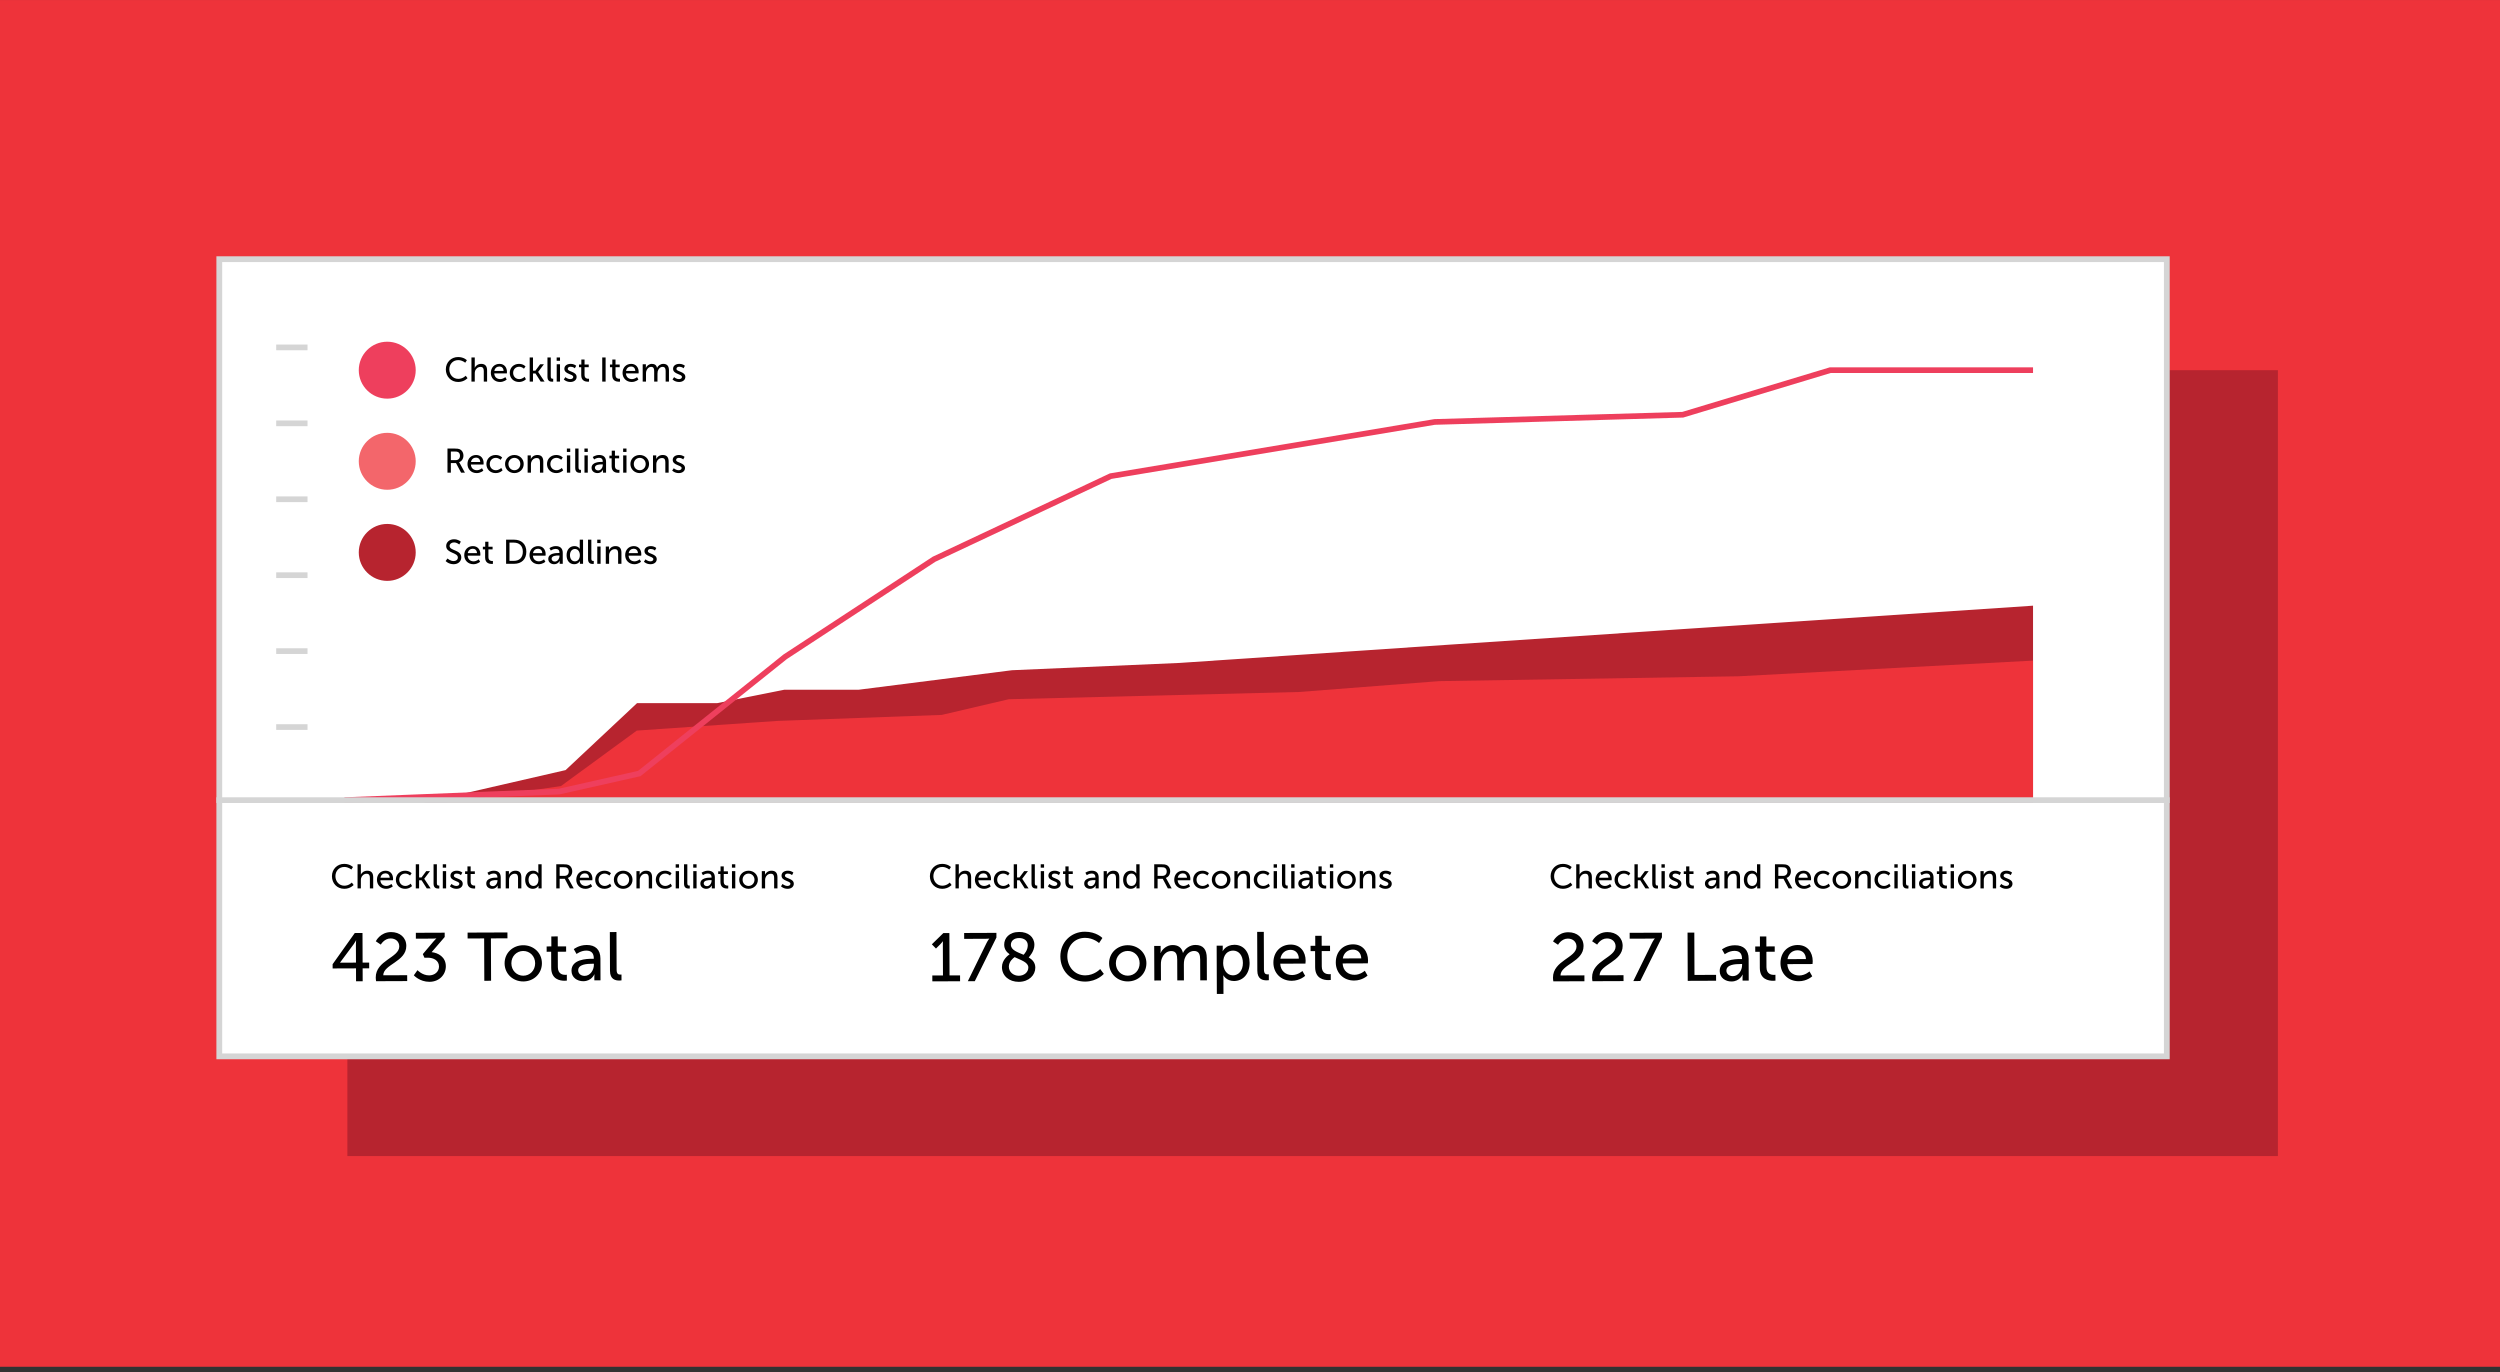
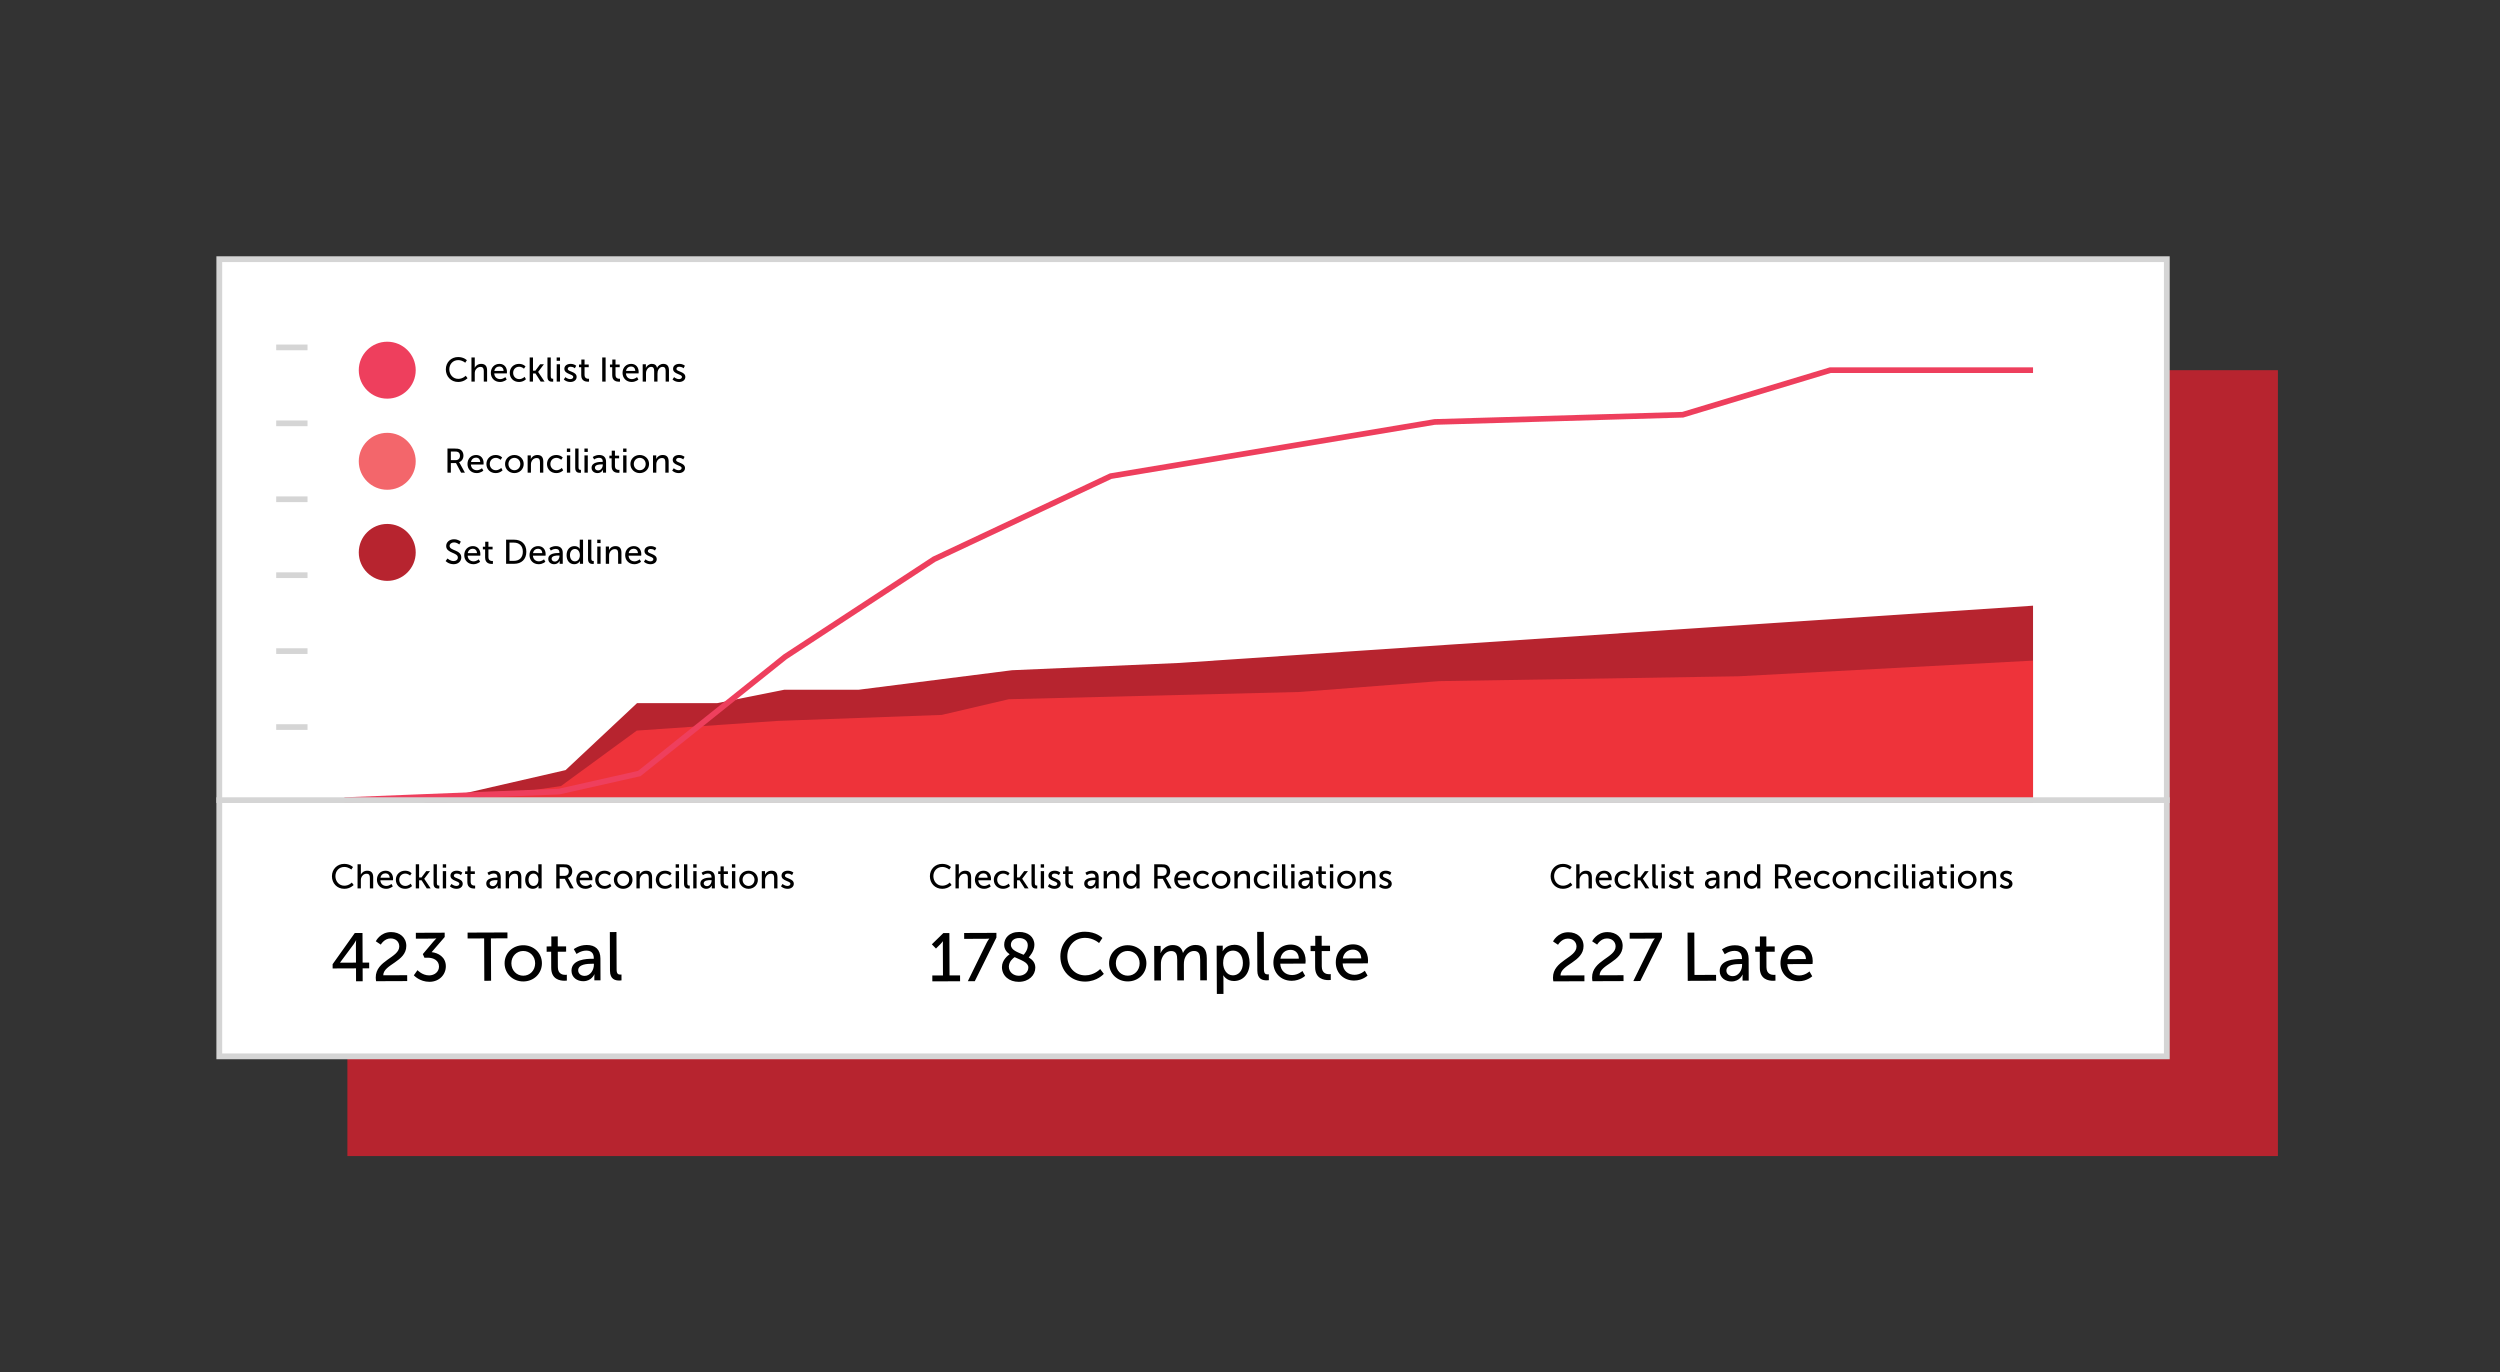
<svg xmlns="http://www.w3.org/2000/svg" width="439" height="241" viewBox="0 0 439 241" fill="none">
  <rect x="0" y="0" width="439" height="241" fill="#333333" stroke="none" />
-   <rect width="439" height="240" transform="translate(0 0.004)" fill="#EE333A" />
  <rect x="61" y="65.004" width="339" height="138" fill="#B7242F" />
  <rect x="38.507" y="45.511" width="341.985" height="139.985" fill="white" stroke="#D5D5D5" stroke-width="1.015" />
  <path d="M99.317 135.229L74.215 141.004H357.001V106.357L254.542 113.201L207.155 116.409L177.698 117.692L150.803 121.114H137.739L125.956 123.466H111.868L99.317 135.229Z" fill="#B7242F" />
  <path d="M98.496 138.038L78 141.004L357 140.792V116.004L305.248 118.758L252.727 119.606L228.132 121.512L177.149 122.784L165.364 125.538L136.413 126.597L111.818 128.292L98.496 138.038Z" fill="#EE333A" />
  <path d="M60.5 140.504L98.16 139.004L112.255 135.832L137.883 115.324L164.023 98.198L195.033 83.61L251.926 74.095L295.493 72.827L321.378 65.004H357" stroke="#EE3F5D" />
  <path d="M48.5 61.004H54" stroke="#D5D5D5" />
  <path d="M48.5 74.337H54" stroke="#D5D5D5" />
  <path d="M48.5 87.671H54" stroke="#D5D5D5" />
  <path d="M48.5 101.004H54" stroke="#D5D5D5" />
  <path d="M48.5 114.337H54" stroke="#D5D5D5" />
  <path d="M48.5 127.671H54" stroke="#D5D5D5" />
  <circle cx="68" cy="65.004" r="5" fill="#EE3F5D" />
  <path d="M78.288 64.862C78.288 66.104 79.182 67.076 80.454 67.076C81.516 67.076 82.098 66.404 82.098 66.404L81.78 65.978C81.78 65.978 81.27 66.53 80.472 66.53C79.53 66.53 78.9 65.762 78.9 64.856C78.9 63.956 79.518 63.236 80.466 63.236C81.198 63.236 81.69 63.698 81.69 63.698L81.984 63.254C81.984 63.254 81.462 62.696 80.442 62.696C79.212 62.696 78.288 63.632 78.288 64.862ZM82.786 67.004H83.368V65.582C83.368 65.438 83.38 65.3 83.416 65.18C83.542 64.742 83.92 64.43 84.376 64.43C84.862 64.43 84.952 64.766 84.952 65.192V67.004H85.534V65.06C85.534 64.286 85.204 63.896 84.49 63.896C83.884 63.896 83.5 64.28 83.368 64.574H83.356C83.356 64.574 83.368 64.466 83.368 64.322V62.768H82.786V67.004ZM86.191 65.486C86.191 66.386 86.845 67.076 87.799 67.076C88.525 67.076 88.975 66.644 88.975 66.644L88.735 66.218C88.735 66.218 88.357 66.572 87.835 66.572C87.295 66.572 86.821 66.236 86.791 65.57H89.005C89.005 65.57 89.023 65.396 89.023 65.318C89.023 64.532 88.567 63.896 87.709 63.896C86.845 63.896 86.191 64.52 86.191 65.486ZM86.809 65.132C86.893 64.634 87.253 64.358 87.697 64.358C88.087 64.358 88.411 64.61 88.429 65.132H86.809ZM89.513 65.486C89.513 66.398 90.185 67.076 91.139 67.076C91.931 67.076 92.351 66.59 92.351 66.59L92.117 66.164C92.117 66.164 91.745 66.572 91.181 66.572C90.551 66.572 90.107 66.098 90.107 65.48C90.107 64.856 90.551 64.4 91.163 64.4C91.679 64.4 92.003 64.748 92.003 64.748L92.279 64.34C92.279 64.34 91.901 63.896 91.139 63.896C90.185 63.896 89.513 64.586 89.513 65.486ZM93.011 67.004H93.593V65.576H94.031L94.943 67.004H95.621L94.499 65.318V65.306L95.507 63.968H94.847L94.019 65.084H93.593V62.768H93.011V67.004ZM96.133 66.176C96.133 66.938 96.619 67.028 96.949 67.028C97.051 67.028 97.141 67.016 97.141 67.016V66.5C97.141 66.5 97.093 66.506 97.039 66.506C96.859 66.506 96.715 66.44 96.715 66.074V62.768H96.133V66.176ZM97.751 63.362H98.339V62.768H97.751V63.362ZM97.757 67.004H98.339V63.968H97.757V67.004ZM99.005 66.632C99.005 66.632 99.413 67.076 100.157 67.076C100.823 67.076 101.255 66.698 101.255 66.194C101.255 65.198 99.695 65.318 99.695 64.772C99.695 64.508 99.941 64.4 100.193 64.4C100.673 64.4 100.943 64.67 100.943 64.67L101.177 64.232C101.177 64.232 100.865 63.896 100.199 63.896C99.593 63.896 99.101 64.208 99.101 64.76C99.101 65.75 100.661 65.636 100.661 66.194C100.661 66.44 100.409 66.572 100.157 66.572C99.629 66.572 99.287 66.218 99.287 66.218L99.005 66.632ZM102.066 65.894C102.066 66.908 102.84 67.028 103.23 67.028C103.35 67.028 103.434 67.016 103.434 67.016V66.5C103.434 66.5 103.38 66.512 103.296 66.512C103.074 66.512 102.648 66.434 102.648 65.828V64.478H103.38V64.01H102.648V63.134H102.084V64.01H101.67V64.478H102.066V65.894ZM105.752 67.004H106.346V62.768H105.752V67.004ZM107.504 65.894C107.504 66.908 108.278 67.028 108.668 67.028C108.788 67.028 108.872 67.016 108.872 67.016V66.5C108.872 66.5 108.818 66.512 108.734 66.512C108.512 66.512 108.086 66.434 108.086 65.828V64.478H108.818V64.01H108.086V63.134H107.522V64.01H107.108V64.478H107.504V65.894ZM109.318 65.486C109.318 66.386 109.972 67.076 110.926 67.076C111.652 67.076 112.102 66.644 112.102 66.644L111.862 66.218C111.862 66.218 111.484 66.572 110.962 66.572C110.422 66.572 109.948 66.236 109.918 65.57H112.132C112.132 65.57 112.15 65.396 112.15 65.318C112.15 64.532 111.694 63.896 110.836 63.896C109.972 63.896 109.318 64.52 109.318 65.486ZM109.936 65.132C110.02 64.634 110.38 64.358 110.824 64.358C111.214 64.358 111.538 64.61 111.556 65.132H109.936ZM112.856 67.004H113.438V65.618C113.438 65.48 113.444 65.342 113.474 65.222C113.588 64.79 113.9 64.424 114.344 64.424C114.812 64.424 114.872 64.79 114.872 65.186V67.004H115.454V65.618C115.454 65.462 115.466 65.324 115.496 65.198C115.604 64.784 115.922 64.424 116.348 64.424C116.804 64.424 116.888 64.76 116.888 65.186V67.004H117.47V65.06C117.47 64.286 117.152 63.896 116.468 63.896C115.976 63.896 115.556 64.22 115.388 64.586H115.376C115.274 64.13 114.974 63.896 114.464 63.896C113.99 63.896 113.564 64.238 113.42 64.592H113.408C113.408 64.592 113.42 64.49 113.42 64.37V63.968H112.856V67.004ZM118.095 66.632C118.095 66.632 118.503 67.076 119.247 67.076C119.913 67.076 120.345 66.698 120.345 66.194C120.345 65.198 118.785 65.318 118.785 64.772C118.785 64.508 119.031 64.4 119.283 64.4C119.763 64.4 120.033 64.67 120.033 64.67L120.267 64.232C120.267 64.232 119.955 63.896 119.289 63.896C118.683 63.896 118.191 64.208 118.191 64.76C118.191 65.75 119.751 65.636 119.751 66.194C119.751 66.44 119.499 66.572 119.247 66.572C118.719 66.572 118.377 66.218 118.377 66.218L118.095 66.632Z" fill="black" />
  <circle opacity="0.75" cx="68" cy="81.004" r="5" fill="#EE333A" />
  <circle cx="68" cy="97.004" r="5" fill="#B7242F" />
  <path d="M78.576 83.004H79.17V81.318H80.076L80.97 83.004H81.642L80.742 81.36C80.664 81.222 80.616 81.168 80.616 81.168V81.156C81.078 81.006 81.378 80.55 81.378 80.01C81.378 79.452 81.096 79.026 80.664 78.864C80.502 78.804 80.316 78.768 79.872 78.768H78.576V83.004ZM79.17 80.802V79.284H79.854C80.184 79.284 80.322 79.32 80.436 79.38C80.652 79.5 80.772 79.722 80.772 80.034C80.772 80.508 80.484 80.802 80.022 80.802H79.17ZM82.09 81.486C82.09 82.386 82.744 83.076 83.698 83.076C84.424 83.076 84.874 82.644 84.874 82.644L84.634 82.218C84.634 82.218 84.256 82.572 83.734 82.572C83.194 82.572 82.72 82.236 82.69 81.57H84.904C84.904 81.57 84.922 81.396 84.922 81.318C84.922 80.532 84.466 79.896 83.608 79.896C82.744 79.896 82.09 80.52 82.09 81.486ZM82.708 81.132C82.792 80.634 83.152 80.358 83.596 80.358C83.986 80.358 84.31 80.61 84.328 81.132H82.708ZM85.412 81.486C85.412 82.398 86.084 83.076 87.038 83.076C87.83 83.076 88.25 82.59 88.25 82.59L88.016 82.164C88.016 82.164 87.644 82.572 87.08 82.572C86.45 82.572 86.006 82.098 86.006 81.48C86.006 80.856 86.45 80.4 87.062 80.4C87.578 80.4 87.902 80.748 87.902 80.748L88.178 80.34C88.178 80.34 87.8 79.896 87.038 79.896C86.084 79.896 85.412 80.586 85.412 81.486ZM88.687 81.48C88.687 82.404 89.419 83.076 90.325 83.076C91.231 83.076 91.963 82.404 91.963 81.48C91.963 80.562 91.231 79.896 90.325 79.896C89.419 79.896 88.687 80.562 88.687 81.48ZM89.281 81.48C89.281 80.85 89.755 80.4 90.325 80.4C90.901 80.4 91.369 80.85 91.369 81.48C91.369 82.116 90.901 82.572 90.325 82.572C89.755 82.572 89.281 82.116 89.281 81.48ZM92.653 83.004H93.235V81.582C93.235 81.432 93.247 81.294 93.283 81.174C93.409 80.736 93.781 80.43 94.243 80.43C94.729 80.43 94.819 80.766 94.819 81.192V83.004H95.401V81.06C95.401 80.286 95.071 79.896 94.357 79.896C93.697 79.896 93.337 80.328 93.217 80.592H93.205C93.205 80.592 93.217 80.49 93.217 80.37V79.968H92.653V83.004ZM96.052 81.486C96.052 82.398 96.725 83.076 97.678 83.076C98.471 83.076 98.891 82.59 98.891 82.59L98.656 82.164C98.656 82.164 98.284 82.572 97.721 82.572C97.091 82.572 96.647 82.098 96.647 81.48C96.647 80.856 97.091 80.4 97.703 80.4C98.219 80.4 98.543 80.748 98.543 80.748L98.819 80.34C98.819 80.34 98.441 79.896 97.678 79.896C96.725 79.896 96.052 80.586 96.052 81.486ZM99.544 79.362H100.132V78.768H99.544V79.362ZM99.55 83.004H100.132V79.968H99.55V83.004ZM101.008 82.176C101.008 82.938 101.494 83.028 101.824 83.028C101.926 83.028 102.016 83.016 102.016 83.016V82.5C102.016 82.5 101.968 82.506 101.914 82.506C101.734 82.506 101.59 82.44 101.59 82.074V78.768H101.008V82.176ZM102.626 79.362H103.214V78.768H102.626V79.362ZM102.632 83.004H103.214V79.968H102.632V83.004ZM103.88 82.152C103.88 82.758 104.39 83.076 104.912 83.076C105.638 83.076 105.884 82.476 105.884 82.476H105.896C105.896 82.476 105.884 82.578 105.884 82.716V83.004H106.424V81.084C106.424 80.316 105.992 79.896 105.224 79.896C104.528 79.896 104.09 80.256 104.09 80.256L104.33 80.682C104.33 80.682 104.708 80.388 105.176 80.388C105.56 80.388 105.842 80.556 105.842 81.054V81.108H105.71C105.2 81.108 103.88 81.15 103.88 82.152ZM104.468 82.122C104.468 81.576 105.26 81.546 105.698 81.546H105.848V81.642C105.848 82.092 105.53 82.608 105.038 82.608C104.66 82.608 104.468 82.368 104.468 82.122ZM107.404 81.894C107.404 82.908 108.178 83.028 108.568 83.028C108.688 83.028 108.772 83.016 108.772 83.016V82.5C108.772 82.5 108.718 82.512 108.634 82.512C108.412 82.512 107.986 82.434 107.986 81.828V80.478H108.718V80.01H107.986V79.134H107.422V80.01H107.008V80.478H107.404V81.894ZM109.423 79.362H110.011V78.768H109.423V79.362ZM109.429 83.004H110.011V79.968H109.429V83.004ZM110.701 81.48C110.701 82.404 111.433 83.076 112.339 83.076C113.245 83.076 113.977 82.404 113.977 81.48C113.977 80.562 113.245 79.896 112.339 79.896C111.433 79.896 110.701 80.562 110.701 81.48ZM111.295 81.48C111.295 80.85 111.769 80.4 112.339 80.4C112.915 80.4 113.383 80.85 113.383 81.48C113.383 82.116 112.915 82.572 112.339 82.572C111.769 82.572 111.295 82.116 111.295 81.48ZM114.667 83.004H115.249V81.582C115.249 81.432 115.261 81.294 115.297 81.174C115.423 80.736 115.795 80.43 116.257 80.43C116.743 80.43 116.833 80.766 116.833 81.192V83.004H117.415V81.06C117.415 80.286 117.085 79.896 116.371 79.896C115.711 79.896 115.351 80.328 115.231 80.592H115.219C115.219 80.592 115.231 80.49 115.231 80.37V79.968H114.667V83.004ZM118.036 82.632C118.036 82.632 118.444 83.076 119.188 83.076C119.854 83.076 120.286 82.698 120.286 82.194C120.286 81.198 118.726 81.318 118.726 80.772C118.726 80.508 118.972 80.4 119.224 80.4C119.704 80.4 119.974 80.67 119.974 80.67L120.208 80.232C120.208 80.232 119.896 79.896 119.23 79.896C118.624 79.896 118.132 80.208 118.132 80.76C118.132 81.75 119.692 81.636 119.692 82.194C119.692 82.44 119.44 82.572 119.188 82.572C118.66 82.572 118.318 82.218 118.318 82.218L118.036 82.632Z" fill="black" />
  <path d="M78.252 98.518C78.252 98.518 78.756 99.076 79.656 99.076C80.496 99.076 81 98.536 81 97.882C81 96.508 78.948 96.742 78.948 95.866C78.948 95.53 79.266 95.248 79.716 95.248C80.256 95.248 80.646 95.614 80.646 95.614L80.916 95.122C80.916 95.122 80.502 94.696 79.716 94.696C78.918 94.696 78.348 95.218 78.348 95.878C78.348 97.18 80.4 96.982 80.4 97.9C80.4 98.302 80.064 98.524 79.668 98.524C79.038 98.524 78.588 98.068 78.588 98.068L78.252 98.518ZM81.521 97.486C81.521 98.386 82.175 99.076 83.129 99.076C83.855 99.076 84.305 98.644 84.305 98.644L84.065 98.218C84.065 98.218 83.687 98.572 83.165 98.572C82.625 98.572 82.151 98.236 82.121 97.57H84.335C84.335 97.57 84.353 97.396 84.353 97.318C84.353 96.532 83.897 95.896 83.039 95.896C82.175 95.896 81.521 96.52 81.521 97.486ZM82.139 97.132C82.223 96.634 82.583 96.358 83.027 96.358C83.417 96.358 83.741 96.61 83.759 97.132H82.139ZM85.186 97.894C85.186 98.908 85.96 99.028 86.35 99.028C86.469 99.028 86.553 99.016 86.553 99.016V98.5C86.553 98.5 86.499 98.512 86.415 98.512C86.194 98.512 85.767 98.434 85.767 97.828V96.478H86.499V96.01H85.767V95.134H85.204V96.01H84.79V96.478H85.186V97.894ZM88.871 99.004H90.275C91.571 99.004 92.423 98.224 92.423 96.88C92.423 95.542 91.571 94.768 90.275 94.768H88.871V99.004ZM89.465 98.488V95.284H90.233C91.181 95.284 91.811 95.842 91.811 96.88C91.811 97.924 91.187 98.488 90.233 98.488H89.465ZM92.982 97.486C92.982 98.386 93.636 99.076 94.59 99.076C95.316 99.076 95.766 98.644 95.766 98.644L95.526 98.218C95.526 98.218 95.148 98.572 94.626 98.572C94.086 98.572 93.612 98.236 93.582 97.57H95.796C95.796 97.57 95.814 97.396 95.814 97.318C95.814 96.532 95.358 95.896 94.5 95.896C93.636 95.896 92.982 96.52 92.982 97.486ZM93.6 97.132C93.684 96.634 94.044 96.358 94.488 96.358C94.878 96.358 95.202 96.61 95.22 97.132H93.6ZM96.275 98.152C96.275 98.758 96.784 99.076 97.306 99.076C98.032 99.076 98.278 98.476 98.278 98.476H98.29C98.29 98.476 98.278 98.578 98.278 98.716V99.004H98.819V97.084C98.819 96.316 98.386 95.896 97.618 95.896C96.922 95.896 96.484 96.256 96.484 96.256L96.725 96.682C96.725 96.682 97.103 96.388 97.57 96.388C97.954 96.388 98.237 96.556 98.237 97.054V97.108H98.105C97.594 97.108 96.275 97.15 96.275 98.152ZM96.862 98.122C96.862 97.576 97.654 97.546 98.093 97.546H98.243V97.642C98.243 98.092 97.924 98.608 97.433 98.608C97.055 98.608 96.862 98.368 96.862 98.122ZM99.492 97.486C99.492 98.428 100.008 99.076 100.83 99.076C101.58 99.076 101.826 98.512 101.826 98.512H101.838C101.838 98.512 101.832 98.596 101.832 98.716V99.004H102.384V94.768H101.802V96.172C101.802 96.286 101.814 96.376 101.814 96.376H101.802C101.802 96.376 101.568 95.896 100.866 95.896C100.062 95.896 99.492 96.52 99.492 97.486ZM100.086 97.486C100.086 96.796 100.482 96.4 100.962 96.4C101.538 96.4 101.82 96.94 101.82 97.48C101.82 98.254 101.394 98.572 100.944 98.572C100.44 98.572 100.086 98.146 100.086 97.486ZM103.258 98.176C103.258 98.938 103.744 99.028 104.074 99.028C104.176 99.028 104.266 99.016 104.266 99.016V98.5C104.266 98.5 104.218 98.506 104.164 98.506C103.984 98.506 103.84 98.44 103.84 98.074V94.768H103.258V98.176ZM104.876 95.362H105.464V94.768H104.876V95.362ZM104.882 99.004H105.464V95.968H104.882V99.004ZM106.376 99.004H106.958V97.582C106.958 97.432 106.97 97.294 107.006 97.174C107.132 96.736 107.504 96.43 107.966 96.43C108.452 96.43 108.542 96.766 108.542 97.192V99.004H109.124V97.06C109.124 96.286 108.794 95.896 108.08 95.896C107.42 95.896 107.06 96.328 106.94 96.592H106.928C106.928 96.592 106.94 96.49 106.94 96.37V95.968H106.376V99.004ZM109.781 97.486C109.781 98.386 110.435 99.076 111.389 99.076C112.115 99.076 112.565 98.644 112.565 98.644L112.325 98.218C112.325 98.218 111.947 98.572 111.425 98.572C110.885 98.572 110.411 98.236 110.381 97.57H112.595C112.595 97.57 112.613 97.396 112.613 97.318C112.613 96.532 112.157 95.896 111.299 95.896C110.435 95.896 109.781 96.52 109.781 97.486ZM110.399 97.132C110.483 96.634 110.843 96.358 111.287 96.358C111.677 96.358 112.001 96.61 112.019 97.132H110.399ZM113.073 98.632C113.073 98.632 113.481 99.076 114.225 99.076C114.891 99.076 115.323 98.698 115.323 98.194C115.323 97.198 113.763 97.318 113.763 96.772C113.763 96.508 114.009 96.4 114.261 96.4C114.741 96.4 115.011 96.67 115.011 96.67L115.245 96.232C115.245 96.232 114.933 95.896 114.267 95.896C113.661 95.896 113.169 96.208 113.169 96.76C113.169 97.75 114.729 97.636 114.729 98.194C114.729 98.44 114.477 98.572 114.225 98.572C113.697 98.572 113.355 98.218 113.355 98.218L113.073 98.632Z" fill="black" />
  <path d="M58.288 153.862C58.288 155.104 59.182 156.076 60.454 156.076C61.516 156.076 62.098 155.404 62.098 155.404L61.78 154.978C61.78 154.978 61.27 155.53 60.472 155.53C59.53 155.53 58.9 154.762 58.9 153.856C58.9 152.956 59.518 152.236 60.466 152.236C61.198 152.236 61.69 152.698 61.69 152.698L61.984 152.254C61.984 152.254 61.462 151.696 60.442 151.696C59.212 151.696 58.288 152.632 58.288 153.862ZM62.786 156.004H63.368V154.582C63.368 154.438 63.38 154.3 63.416 154.18C63.542 153.742 63.92 153.43 64.376 153.43C64.862 153.43 64.952 153.766 64.952 154.192V156.004H65.534V154.06C65.534 153.286 65.204 152.896 64.49 152.896C63.884 152.896 63.5 153.28 63.368 153.574H63.356C63.356 153.574 63.368 153.466 63.368 153.322V151.768H62.786V156.004ZM66.191 154.486C66.191 155.386 66.845 156.076 67.799 156.076C68.525 156.076 68.975 155.644 68.975 155.644L68.735 155.218C68.735 155.218 68.357 155.572 67.835 155.572C67.295 155.572 66.821 155.236 66.791 154.57H69.005C69.005 154.57 69.023 154.396 69.023 154.318C69.023 153.532 68.567 152.896 67.709 152.896C66.845 152.896 66.191 153.52 66.191 154.486ZM66.809 154.132C66.893 153.634 67.253 153.358 67.697 153.358C68.087 153.358 68.411 153.61 68.429 154.132H66.809ZM69.513 154.486C69.513 155.398 70.185 156.076 71.139 156.076C71.931 156.076 72.351 155.59 72.351 155.59L72.117 155.164C72.117 155.164 71.745 155.572 71.181 155.572C70.551 155.572 70.107 155.098 70.107 154.48C70.107 153.856 70.551 153.4 71.163 153.4C71.679 153.4 72.003 153.748 72.003 153.748L72.279 153.34C72.279 153.34 71.901 152.896 71.139 152.896C70.185 152.896 69.513 153.586 69.513 154.486ZM73.011 156.004H73.593V154.576H74.031L74.943 156.004H75.621L74.499 154.318V154.306L75.507 152.968H74.847L74.019 154.084H73.593V151.768H73.011V156.004ZM76.133 155.176C76.133 155.938 76.619 156.028 76.949 156.028C77.051 156.028 77.141 156.016 77.141 156.016V155.5C77.141 155.5 77.093 155.506 77.039 155.506C76.859 155.506 76.715 155.44 76.715 155.074V151.768H76.133V155.176ZM77.751 152.362H78.339V151.768H77.751V152.362ZM77.757 156.004H78.339V152.968H77.757V156.004ZM79.005 155.632C79.005 155.632 79.413 156.076 80.157 156.076C80.823 156.076 81.255 155.698 81.255 155.194C81.255 154.198 79.695 154.318 79.695 153.772C79.695 153.508 79.941 153.4 80.193 153.4C80.673 153.4 80.943 153.67 80.943 153.67L81.177 153.232C81.177 153.232 80.865 152.896 80.199 152.896C79.593 152.896 79.101 153.208 79.101 153.76C79.101 154.75 80.661 154.636 80.661 155.194C80.661 155.44 80.409 155.572 80.157 155.572C79.629 155.572 79.287 155.218 79.287 155.218L79.005 155.632ZM82.066 154.894C82.066 155.908 82.84 156.028 83.23 156.028C83.35 156.028 83.434 156.016 83.434 156.016V155.5C83.434 155.5 83.38 155.512 83.296 155.512C83.074 155.512 82.648 155.434 82.648 154.828V153.478H83.38V153.01H82.648V152.134H82.084V153.01H81.67V153.478H82.066V154.894ZM85.386 155.152C85.386 155.758 85.896 156.076 86.418 156.076C87.144 156.076 87.39 155.476 87.39 155.476H87.402C87.402 155.476 87.39 155.578 87.39 155.716V156.004H87.93V154.084C87.93 153.316 87.498 152.896 86.73 152.896C86.034 152.896 85.596 153.256 85.596 153.256L85.836 153.682C85.836 153.682 86.214 153.388 86.682 153.388C87.066 153.388 87.348 153.556 87.348 154.054V154.108H87.216C86.706 154.108 85.386 154.15 85.386 155.152ZM85.974 155.122C85.974 154.576 86.766 154.546 87.204 154.546H87.354V154.642C87.354 155.092 87.036 155.608 86.544 155.608C86.166 155.608 85.974 155.368 85.974 155.122ZM88.802 156.004H89.384V154.582C89.384 154.432 89.396 154.294 89.432 154.174C89.558 153.736 89.93 153.43 90.392 153.43C90.878 153.43 90.968 153.766 90.968 154.192V156.004H91.55V154.06C91.55 153.286 91.22 152.896 90.506 152.896C89.846 152.896 89.486 153.328 89.366 153.592H89.354C89.354 153.592 89.366 153.49 89.366 153.37V152.968H88.802V156.004ZM92.219 154.486C92.219 155.428 92.735 156.076 93.557 156.076C94.307 156.076 94.553 155.512 94.553 155.512H94.565C94.565 155.512 94.559 155.596 94.559 155.716V156.004H95.111V151.768H94.529V153.172C94.529 153.286 94.541 153.376 94.541 153.376H94.529C94.529 153.376 94.295 152.896 93.593 152.896C92.789 152.896 92.219 153.52 92.219 154.486ZM92.813 154.486C92.813 153.796 93.209 153.4 93.689 153.4C94.265 153.4 94.547 153.94 94.547 154.48C94.547 155.254 94.121 155.572 93.671 155.572C93.167 155.572 92.813 155.146 92.813 154.486ZM97.681 156.004H98.275V154.318H99.181L100.075 156.004H100.747L99.847 154.36C99.769 154.222 99.722 154.168 99.722 154.168V154.156C100.183 154.006 100.483 153.55 100.483 153.01C100.483 152.452 100.201 152.026 99.769 151.864C99.608 151.804 99.421 151.768 98.978 151.768H97.681V156.004ZM98.275 153.802V152.284H98.96C99.29 152.284 99.427 152.32 99.541 152.38C99.757 152.5 99.877 152.722 99.877 153.034C99.877 153.508 99.59 153.802 99.127 153.802H98.275ZM101.195 154.486C101.195 155.386 101.849 156.076 102.803 156.076C103.529 156.076 103.979 155.644 103.979 155.644L103.739 155.218C103.739 155.218 103.361 155.572 102.839 155.572C102.299 155.572 101.825 155.236 101.795 154.57H104.009C104.009 154.57 104.027 154.396 104.027 154.318C104.027 153.532 103.571 152.896 102.713 152.896C101.849 152.896 101.195 153.52 101.195 154.486ZM101.813 154.132C101.897 153.634 102.257 153.358 102.701 153.358C103.091 153.358 103.415 153.61 103.433 154.132H101.813ZM104.517 154.486C104.517 155.398 105.189 156.076 106.143 156.076C106.935 156.076 107.355 155.59 107.355 155.59L107.121 155.164C107.121 155.164 106.749 155.572 106.185 155.572C105.555 155.572 105.111 155.098 105.111 154.48C105.111 153.856 105.555 153.4 106.167 153.4C106.683 153.4 107.007 153.748 107.007 153.748L107.283 153.34C107.283 153.34 106.905 152.896 106.143 152.896C105.189 152.896 104.517 153.586 104.517 154.486ZM107.793 154.48C107.793 155.404 108.525 156.076 109.431 156.076C110.337 156.076 111.069 155.404 111.069 154.48C111.069 153.562 110.337 152.896 109.431 152.896C108.525 152.896 107.793 153.562 107.793 154.48ZM108.387 154.48C108.387 153.85 108.861 153.4 109.431 153.4C110.007 153.4 110.475 153.85 110.475 154.48C110.475 155.116 110.007 155.572 109.431 155.572C108.861 155.572 108.387 155.116 108.387 154.48ZM111.759 156.004H112.341V154.582C112.341 154.432 112.353 154.294 112.389 154.174C112.515 153.736 112.887 153.43 113.349 153.43C113.835 153.43 113.925 153.766 113.925 154.192V156.004H114.507V154.06C114.507 153.286 114.177 152.896 113.463 152.896C112.803 152.896 112.443 153.328 112.323 153.592H112.311C112.311 153.592 112.323 153.49 112.323 153.37V152.968H111.759V156.004ZM115.158 154.486C115.158 155.398 115.83 156.076 116.784 156.076C117.576 156.076 117.996 155.59 117.996 155.59L117.762 155.164C117.762 155.164 117.39 155.572 116.826 155.572C116.196 155.572 115.752 155.098 115.752 154.48C115.752 153.856 116.196 153.4 116.808 153.4C117.324 153.4 117.648 153.748 117.648 153.748L117.924 153.34C117.924 153.34 117.546 152.896 116.784 152.896C115.83 152.896 115.158 153.586 115.158 154.486ZM118.649 152.362H119.237V151.768H118.649V152.362ZM118.655 156.004H119.237V152.968H118.655V156.004ZM120.113 155.176C120.113 155.938 120.599 156.028 120.929 156.028C121.031 156.028 121.121 156.016 121.121 156.016V155.5C121.121 155.5 121.073 155.506 121.019 155.506C120.839 155.506 120.695 155.44 120.695 155.074V151.768H120.113V155.176ZM121.731 152.362H122.319V151.768H121.731V152.362ZM121.737 156.004H122.319V152.968H121.737V156.004ZM122.985 155.152C122.985 155.758 123.495 156.076 124.017 156.076C124.743 156.076 124.989 155.476 124.989 155.476H125.001C125.001 155.476 124.989 155.578 124.989 155.716V156.004H125.529V154.084C125.529 153.316 125.097 152.896 124.329 152.896C123.633 152.896 123.195 153.256 123.195 153.256L123.435 153.682C123.435 153.682 123.813 153.388 124.281 153.388C124.665 153.388 124.947 153.556 124.947 154.054V154.108H124.815C124.305 154.108 122.985 154.15 122.985 155.152ZM123.573 155.122C123.573 154.576 124.365 154.546 124.803 154.546H124.953V154.642C124.953 155.092 124.635 155.608 124.143 155.608C123.765 155.608 123.573 155.368 123.573 155.122ZM126.51 154.894C126.51 155.908 127.284 156.028 127.674 156.028C127.794 156.028 127.878 156.016 127.878 156.016V155.5C127.878 155.5 127.824 155.512 127.74 155.512C127.518 155.512 127.092 155.434 127.092 154.828V153.478H127.824V153.01H127.092V152.134H126.528V153.01H126.114V153.478H126.51V154.894ZM128.528 152.362H129.116V151.768H128.528V152.362ZM128.534 156.004H129.116V152.968H128.534V156.004ZM129.806 154.48C129.806 155.404 130.538 156.076 131.444 156.076C132.35 156.076 133.082 155.404 133.082 154.48C133.082 153.562 132.35 152.896 131.444 152.896C130.538 152.896 129.806 153.562 129.806 154.48ZM130.4 154.48C130.4 153.85 130.874 153.4 131.444 153.4C132.02 153.4 132.488 153.85 132.488 154.48C132.488 155.116 132.02 155.572 131.444 155.572C130.874 155.572 130.4 155.116 130.4 154.48ZM133.772 156.004H134.354V154.582C134.354 154.432 134.366 154.294 134.402 154.174C134.528 153.736 134.9 153.43 135.362 153.43C135.848 153.43 135.938 153.766 135.938 154.192V156.004H136.52V154.06C136.52 153.286 136.19 152.896 135.476 152.896C134.816 152.896 134.456 153.328 134.336 153.592H134.324C134.324 153.592 134.336 153.49 134.336 153.37V152.968H133.772V156.004ZM137.142 155.632C137.142 155.632 137.55 156.076 138.294 156.076C138.96 156.076 139.392 155.698 139.392 155.194C139.392 154.198 137.832 154.318 137.832 153.772C137.832 153.508 138.078 153.4 138.33 153.4C138.81 153.4 139.08 153.67 139.08 153.67L139.314 153.232C139.314 153.232 139.002 152.896 138.336 152.896C137.73 152.896 137.238 153.208 137.238 153.76C137.238 154.75 138.798 154.636 138.798 155.194C138.798 155.44 138.546 155.572 138.294 155.572C137.766 155.572 137.424 155.218 137.424 155.218L137.142 155.632Z" fill="black" />
  <path d="M58.41 170.06L62.514 170.044L62.522 172.312L63.686 172.308L63.678 170.04L64.829 170.035L64.826 169.027L63.674 169.032L63.654 163.836L62.298 163.841L58.407 169.316L58.41 170.06ZM59.714 169.047L59.714 169.023L62.101 165.81C62.328 165.509 62.519 165.112 62.519 165.112L62.542 165.112C62.542 165.112 62.496 165.556 62.498 165.952L62.51 169.036L59.714 169.047ZM66.043 172.299L71.504 172.278L71.499 171.246L67.299 171.262C67.316 169.33 71.358 168.882 71.348 166.098C71.342 164.634 70.222 163.667 68.662 163.673C66.754 163.68 65.993 165.291 65.993 165.291L66.871 165.875C66.871 165.875 67.467 164.793 68.583 164.789C69.471 164.785 70.109 165.347 70.112 166.187C70.12 168.179 65.969 168.627 65.981 171.651C65.982 171.855 66.007 172.071 66.043 172.299ZM72.667 171.265C72.667 171.265 73.691 172.413 75.419 172.407C77.159 172.4 78.294 171.123 78.289 169.671C78.282 168.027 76.912 167.313 75.795 167.197L78.089 164.536L78.086 163.78L73.022 163.8L73.026 164.832L75.894 164.821C76.362 164.819 76.614 164.782 76.614 164.782L76.614 164.806C76.614 164.806 76.363 165.035 76.088 165.36L74.248 167.539L74.527 168.174L75.115 168.172C76.159 168.168 77.085 168.68 77.089 169.724C77.092 170.636 76.315 171.275 75.367 171.279C74.143 171.283 73.311 170.363 73.311 170.363L72.667 171.265ZM85.045 172.225L86.233 172.221L86.204 164.781L89.109 164.77L89.105 163.738L82.109 163.765L82.112 164.797L85.016 164.786L85.045 172.225ZM88.608 169.164C88.615 171.012 90.084 172.35 91.896 172.343C93.708 172.336 95.167 170.986 95.16 169.138C95.153 167.302 93.683 165.976 91.871 165.983C90.059 165.99 88.601 167.328 88.608 169.164ZM89.796 169.159C89.791 167.899 90.735 166.995 91.875 166.991C93.027 166.987 93.967 167.883 93.972 169.143C93.977 170.415 93.044 171.331 91.892 171.335C90.752 171.339 89.801 170.431 89.796 169.159ZM96.795 169.96C96.803 171.988 98.352 172.222 99.132 172.219C99.372 172.218 99.54 172.194 99.54 172.194L99.536 171.162C99.536 171.162 99.428 171.186 99.26 171.187C98.816 171.188 97.963 171.036 97.959 169.824L97.948 167.124L99.412 167.118L99.409 166.182L97.945 166.188L97.938 164.436L96.81 164.44L96.817 166.192L95.989 166.195L95.992 167.131L96.784 167.128L96.795 169.96ZM100.354 170.462C100.359 171.674 101.381 172.307 102.425 172.302C103.877 172.297 104.364 171.095 104.364 171.095L104.388 171.095C104.388 171.095 104.365 171.299 104.366 171.575L104.368 172.151L105.448 172.147L105.434 168.307C105.428 166.771 104.56 165.934 103.024 165.94C101.632 165.945 100.759 166.669 100.759 166.669L101.243 167.519C101.243 167.519 101.996 166.928 102.932 166.924C103.7 166.922 104.266 167.255 104.269 168.251L104.27 168.359L104.006 168.36C102.986 168.364 100.346 168.458 100.354 170.462ZM101.53 170.398C101.525 169.306 103.109 169.24 103.985 169.236L104.285 169.235L104.286 169.427C104.289 170.327 103.657 171.362 102.673 171.366C101.917 171.368 101.532 170.89 101.53 170.398ZM107.114 170.484C107.12 172.008 108.092 172.185 108.752 172.182C108.956 172.181 109.136 172.157 109.136 172.157L109.132 171.125C109.132 171.125 109.036 171.137 108.928 171.137C108.568 171.139 108.28 171.008 108.277 170.276L108.252 163.664L107.088 163.668L107.114 170.484Z" fill="black" />
  <path d="M163.288 153.862C163.288 155.104 164.182 156.076 165.454 156.076C166.516 156.076 167.098 155.404 167.098 155.404L166.78 154.978C166.78 154.978 166.27 155.53 165.472 155.53C164.53 155.53 163.9 154.762 163.9 153.856C163.9 152.956 164.518 152.236 165.466 152.236C166.198 152.236 166.69 152.698 166.69 152.698L166.984 152.254C166.984 152.254 166.462 151.696 165.442 151.696C164.212 151.696 163.288 152.632 163.288 153.862ZM167.786 156.004H168.368V154.582C168.368 154.438 168.38 154.3 168.416 154.18C168.542 153.742 168.92 153.43 169.376 153.43C169.862 153.43 169.952 153.766 169.952 154.192V156.004H170.534V154.06C170.534 153.286 170.204 152.896 169.49 152.896C168.884 152.896 168.5 153.28 168.368 153.574H168.356C168.356 153.574 168.368 153.466 168.368 153.322V151.768H167.786V156.004ZM171.191 154.486C171.191 155.386 171.845 156.076 172.799 156.076C173.525 156.076 173.975 155.644 173.975 155.644L173.735 155.218C173.735 155.218 173.357 155.572 172.835 155.572C172.295 155.572 171.821 155.236 171.791 154.57H174.005C174.005 154.57 174.023 154.396 174.023 154.318C174.023 153.532 173.567 152.896 172.709 152.896C171.845 152.896 171.191 153.52 171.191 154.486ZM171.809 154.132C171.893 153.634 172.253 153.358 172.697 153.358C173.087 153.358 173.411 153.61 173.429 154.132H171.809ZM174.513 154.486C174.513 155.398 175.185 156.076 176.139 156.076C176.931 156.076 177.351 155.59 177.351 155.59L177.117 155.164C177.117 155.164 176.745 155.572 176.181 155.572C175.551 155.572 175.107 155.098 175.107 154.48C175.107 153.856 175.551 153.4 176.163 153.4C176.679 153.4 177.003 153.748 177.003 153.748L177.279 153.34C177.279 153.34 176.901 152.896 176.139 152.896C175.185 152.896 174.513 153.586 174.513 154.486ZM178.011 156.004H178.593V154.576H179.031L179.943 156.004H180.621L179.499 154.318V154.306L180.507 152.968H179.847L179.019 154.084H178.593V151.768H178.011V156.004ZM181.133 155.176C181.133 155.938 181.619 156.028 181.949 156.028C182.051 156.028 182.141 156.016 182.141 156.016V155.5C182.141 155.5 182.093 155.506 182.039 155.506C181.859 155.506 181.715 155.44 181.715 155.074V151.768H181.133V155.176ZM182.751 152.362H183.339V151.768H182.751V152.362ZM182.757 156.004H183.339V152.968H182.757V156.004ZM184.005 155.632C184.005 155.632 184.413 156.076 185.157 156.076C185.823 156.076 186.255 155.698 186.255 155.194C186.255 154.198 184.695 154.318 184.695 153.772C184.695 153.508 184.941 153.4 185.193 153.4C185.673 153.4 185.943 153.67 185.943 153.67L186.177 153.232C186.177 153.232 185.865 152.896 185.199 152.896C184.593 152.896 184.101 153.208 184.101 153.76C184.101 154.75 185.661 154.636 185.661 155.194C185.661 155.44 185.409 155.572 185.157 155.572C184.629 155.572 184.287 155.218 184.287 155.218L184.005 155.632ZM187.066 154.894C187.066 155.908 187.84 156.028 188.23 156.028C188.35 156.028 188.434 156.016 188.434 156.016V155.5C188.434 155.5 188.38 155.512 188.296 155.512C188.074 155.512 187.648 155.434 187.648 154.828V153.478H188.38V153.01H187.648V152.134H187.084V153.01H186.67V153.478H187.066V154.894ZM190.386 155.152C190.386 155.758 190.896 156.076 191.418 156.076C192.144 156.076 192.39 155.476 192.39 155.476H192.402C192.402 155.476 192.39 155.578 192.39 155.716V156.004H192.93V154.084C192.93 153.316 192.498 152.896 191.73 152.896C191.034 152.896 190.596 153.256 190.596 153.256L190.836 153.682C190.836 153.682 191.214 153.388 191.682 153.388C192.066 153.388 192.348 153.556 192.348 154.054V154.108H192.216C191.706 154.108 190.386 154.15 190.386 155.152ZM190.974 155.122C190.974 154.576 191.766 154.546 192.204 154.546H192.354V154.642C192.354 155.092 192.036 155.608 191.544 155.608C191.166 155.608 190.974 155.368 190.974 155.122ZM193.802 156.004H194.384V154.582C194.384 154.432 194.396 154.294 194.432 154.174C194.558 153.736 194.93 153.43 195.392 153.43C195.878 153.43 195.968 153.766 195.968 154.192V156.004H196.55V154.06C196.55 153.286 196.22 152.896 195.506 152.896C194.846 152.896 194.486 153.328 194.366 153.592H194.354C194.354 153.592 194.366 153.49 194.366 153.37V152.968H193.802V156.004ZM197.219 154.486C197.219 155.428 197.735 156.076 198.557 156.076C199.307 156.076 199.553 155.512 199.553 155.512H199.565C199.565 155.512 199.559 155.596 199.559 155.716V156.004H200.111V151.768H199.529V153.172C199.529 153.286 199.541 153.376 199.541 153.376H199.529C199.529 153.376 199.295 152.896 198.593 152.896C197.789 152.896 197.219 153.52 197.219 154.486ZM197.813 154.486C197.813 153.796 198.209 153.4 198.689 153.4C199.265 153.4 199.547 153.94 199.547 154.48C199.547 155.254 199.121 155.572 198.671 155.572C198.167 155.572 197.813 155.146 197.813 154.486ZM202.681 156.004H203.275V154.318H204.181L205.075 156.004H205.747L204.847 154.36C204.769 154.222 204.721 154.168 204.721 154.168V154.156C205.183 154.006 205.483 153.55 205.483 153.01C205.483 152.452 205.201 152.026 204.769 151.864C204.607 151.804 204.421 151.768 203.977 151.768H202.681V156.004ZM203.275 153.802V152.284H203.959C204.289 152.284 204.427 152.32 204.541 152.38C204.757 152.5 204.877 152.722 204.877 153.034C204.877 153.508 204.589 153.802 204.127 153.802H203.275ZM206.195 154.486C206.195 155.386 206.849 156.076 207.803 156.076C208.529 156.076 208.979 155.644 208.979 155.644L208.739 155.218C208.739 155.218 208.361 155.572 207.839 155.572C207.299 155.572 206.825 155.236 206.795 154.57H209.009C209.009 154.57 209.027 154.396 209.027 154.318C209.027 153.532 208.571 152.896 207.713 152.896C206.849 152.896 206.195 153.52 206.195 154.486ZM206.813 154.132C206.897 153.634 207.257 153.358 207.701 153.358C208.091 153.358 208.415 153.61 208.433 154.132H206.813ZM209.517 154.486C209.517 155.398 210.189 156.076 211.143 156.076C211.935 156.076 212.355 155.59 212.355 155.59L212.121 155.164C212.121 155.164 211.749 155.572 211.185 155.572C210.555 155.572 210.111 155.098 210.111 154.48C210.111 153.856 210.555 153.4 211.167 153.4C211.683 153.4 212.007 153.748 212.007 153.748L212.283 153.34C212.283 153.34 211.905 152.896 211.143 152.896C210.189 152.896 209.517 153.586 209.517 154.486ZM212.793 154.48C212.793 155.404 213.525 156.076 214.431 156.076C215.337 156.076 216.069 155.404 216.069 154.48C216.069 153.562 215.337 152.896 214.431 152.896C213.525 152.896 212.793 153.562 212.793 154.48ZM213.387 154.48C213.387 153.85 213.861 153.4 214.431 153.4C215.007 153.4 215.475 153.85 215.475 154.48C215.475 155.116 215.007 155.572 214.431 155.572C213.861 155.572 213.387 155.116 213.387 154.48ZM216.759 156.004H217.341V154.582C217.341 154.432 217.353 154.294 217.389 154.174C217.515 153.736 217.887 153.43 218.349 153.43C218.835 153.43 218.925 153.766 218.925 154.192V156.004H219.507V154.06C219.507 153.286 219.177 152.896 218.463 152.896C217.803 152.896 217.443 153.328 217.323 153.592H217.311C217.311 153.592 217.323 153.49 217.323 153.37V152.968H216.759V156.004ZM220.158 154.486C220.158 155.398 220.83 156.076 221.784 156.076C222.576 156.076 222.996 155.59 222.996 155.59L222.762 155.164C222.762 155.164 222.39 155.572 221.826 155.572C221.196 155.572 220.752 155.098 220.752 154.48C220.752 153.856 221.196 153.4 221.808 153.4C222.324 153.4 222.648 153.748 222.648 153.748L222.924 153.34C222.924 153.34 222.546 152.896 221.784 152.896C220.83 152.896 220.158 153.586 220.158 154.486ZM223.649 152.362H224.237V151.768H223.649V152.362ZM223.655 156.004H224.237V152.968H223.655V156.004ZM225.113 155.176C225.113 155.938 225.599 156.028 225.929 156.028C226.031 156.028 226.121 156.016 226.121 156.016V155.5C226.121 155.5 226.073 155.506 226.019 155.506C225.839 155.506 225.695 155.44 225.695 155.074V151.768H225.113V155.176ZM226.731 152.362H227.319V151.768H226.731V152.362ZM226.737 156.004H227.319V152.968H226.737V156.004ZM227.985 155.152C227.985 155.758 228.495 156.076 229.017 156.076C229.743 156.076 229.989 155.476 229.989 155.476H230.001C230.001 155.476 229.989 155.578 229.989 155.716V156.004H230.529V154.084C230.529 153.316 230.097 152.896 229.329 152.896C228.633 152.896 228.195 153.256 228.195 153.256L228.435 153.682C228.435 153.682 228.813 153.388 229.281 153.388C229.665 153.388 229.947 153.556 229.947 154.054V154.108H229.815C229.305 154.108 227.985 154.15 227.985 155.152ZM228.573 155.122C228.573 154.576 229.365 154.546 229.803 154.546H229.953V154.642C229.953 155.092 229.635 155.608 229.143 155.608C228.765 155.608 228.573 155.368 228.573 155.122ZM231.51 154.894C231.51 155.908 232.284 156.028 232.674 156.028C232.794 156.028 232.878 156.016 232.878 156.016V155.5C232.878 155.5 232.824 155.512 232.74 155.512C232.518 155.512 232.092 155.434 232.092 154.828V153.478H232.824V153.01H232.092V152.134H231.528V153.01H231.114V153.478H231.51V154.894ZM233.528 152.362H234.116V151.768H233.528V152.362ZM233.534 156.004H234.116V152.968H233.534V156.004ZM234.806 154.48C234.806 155.404 235.538 156.076 236.444 156.076C237.35 156.076 238.082 155.404 238.082 154.48C238.082 153.562 237.35 152.896 236.444 152.896C235.538 152.896 234.806 153.562 234.806 154.48ZM235.4 154.48C235.4 153.85 235.874 153.4 236.444 153.4C237.02 153.4 237.488 153.85 237.488 154.48C237.488 155.116 237.02 155.572 236.444 155.572C235.874 155.572 235.4 155.116 235.4 154.48ZM238.772 156.004H239.354V154.582C239.354 154.432 239.366 154.294 239.402 154.174C239.528 153.736 239.9 153.43 240.362 153.43C240.848 153.43 240.938 153.766 240.938 154.192V156.004H241.52V154.06C241.52 153.286 241.19 152.896 240.476 152.896C239.816 152.896 239.456 153.328 239.336 153.592H239.324C239.324 153.592 239.336 153.49 239.336 153.37V152.968H238.772V156.004ZM242.142 155.632C242.142 155.632 242.55 156.076 243.294 156.076C243.96 156.076 244.392 155.698 244.392 155.194C244.392 154.198 242.832 154.318 242.832 153.772C242.832 153.508 243.078 153.4 243.33 153.4C243.81 153.4 244.08 153.67 244.08 153.67L244.314 153.232C244.314 153.232 244.002 152.896 243.336 152.896C242.73 152.896 242.238 153.208 242.238 153.76C242.238 154.75 243.798 154.636 243.798 155.194C243.798 155.44 243.546 155.572 243.294 155.572C242.766 155.572 242.424 155.218 242.424 155.218L242.142 155.632Z" fill="black" />
  <path d="M163.718 172.327L168.59 172.308L168.586 171.276L166.738 171.283L166.71 163.843L165.654 163.847L163.633 165.823L164.356 166.564L165.145 165.781C165.456 165.48 165.551 165.288 165.551 165.288L165.575 165.288C165.575 165.288 165.564 165.552 165.565 165.816L165.586 171.288L163.714 171.295L163.718 172.327ZM169.949 172.303L171.173 172.298L174.972 164.627L174.969 163.811L169.305 163.833L169.309 164.865L173.089 164.851C173.521 164.849 173.712 164.812 173.712 164.812L173.713 164.836C173.713 164.836 173.462 165.137 173.224 165.618L169.949 172.303ZM175.943 169.832C175.949 171.368 177.213 172.419 178.905 172.412C180.669 172.406 181.805 171.237 181.8 169.917C181.796 169.041 181.29 168.515 180.641 168.122C180.748 168.001 181.645 167.038 181.64 165.91C181.635 164.518 180.54 163.646 178.968 163.652C177.18 163.659 176.332 164.754 176.336 165.882C176.339 166.662 176.737 167.177 177.291 167.571C177.063 167.727 175.938 168.536 175.943 169.832ZM180.576 169.886C180.579 170.762 179.789 171.341 178.901 171.344C178.001 171.348 177.159 170.727 177.155 169.755C177.152 168.843 177.893 168.264 178.169 168.071C179.311 168.619 180.572 168.974 180.576 169.886ZM177.512 165.902C177.51 165.254 178.024 164.724 178.96 164.72C179.848 164.717 180.474 165.206 180.477 165.986C180.48 166.874 179.871 167.525 179.739 167.657C178.645 167.193 177.516 166.838 177.512 165.902ZM186.199 167.956C186.209 170.44 188.004 172.377 190.548 172.368C192.672 172.359 193.831 171.011 193.831 171.011L193.192 170.161C193.192 170.161 192.176 171.269 190.58 171.275C188.696 171.283 187.43 169.752 187.423 167.94C187.416 166.14 188.647 164.695 190.543 164.687C192.007 164.682 192.994 165.602 192.994 165.602L193.579 164.712C193.579 164.712 192.531 163.6 190.491 163.608C188.031 163.617 186.19 165.496 186.199 167.956ZM194.756 169.159C194.763 171.007 196.232 172.346 198.044 172.339C199.856 172.332 201.315 170.982 201.308 169.134C201.301 167.298 199.832 165.972 198.02 165.979C196.208 165.986 194.749 167.323 194.756 169.159ZM195.944 169.155C195.939 167.895 196.884 166.991 198.024 166.987C199.176 166.982 200.115 167.879 200.12 169.139C200.125 170.411 199.193 171.326 198.041 171.331C196.901 171.335 195.949 170.427 195.944 169.155ZM202.7 172.177L203.864 172.172L203.853 169.4C203.852 169.124 203.863 168.848 203.922 168.608C204.147 167.743 204.768 167.009 205.656 167.005C206.592 167.002 206.715 167.733 206.718 168.525L206.732 172.161L207.896 172.157L207.885 169.385C207.884 169.073 207.907 168.797 207.966 168.544C208.179 167.716 208.812 166.993 209.664 166.99C210.576 166.986 210.747 167.658 210.75 168.51L210.764 172.146L211.928 172.141L211.913 168.253C211.907 166.705 211.268 165.928 209.9 165.933C208.916 165.937 208.079 166.588 207.745 167.321L207.721 167.321C207.514 166.41 206.912 165.944 205.892 165.948C204.944 165.952 204.095 166.639 203.81 167.348L203.786 167.348C203.786 167.348 203.809 167.144 203.808 166.904L203.805 166.1L202.677 166.105L202.7 172.177ZM213.678 174.534L214.842 174.53L214.832 171.806C214.83 171.494 214.806 171.278 214.806 171.278L214.83 171.278C214.83 171.278 215.361 172.272 216.693 172.267C218.277 172.261 219.437 171.008 219.429 169.076C219.422 167.192 218.385 165.9 216.753 165.906C215.229 165.912 214.717 167.018 214.717 167.018L214.693 167.018C214.693 167.018 214.716 166.814 214.715 166.574L214.713 166.058L213.645 166.062L213.678 174.534ZM214.785 169.118C214.779 167.57 215.617 166.931 216.529 166.927C217.537 166.923 218.248 167.773 218.253 169.093C218.258 170.473 217.469 171.268 216.509 171.271C215.394 171.276 214.789 170.198 214.785 169.118ZM220.786 170.451C220.792 171.975 221.764 172.151 222.424 172.149C222.628 172.148 222.808 172.123 222.808 172.123L222.804 171.091C222.804 171.091 222.708 171.104 222.6 171.104C222.24 171.105 221.952 170.974 221.949 170.242L221.923 163.631L220.759 163.635L220.786 170.451ZM223.608 169.06C223.615 170.86 224.928 172.235 226.836 172.228C228.288 172.222 229.185 171.355 229.185 171.355L228.702 170.504C228.702 170.504 227.948 171.215 226.904 171.219C225.824 171.224 224.874 170.555 224.809 169.223L229.237 169.206C229.237 169.206 229.271 168.858 229.271 168.702C229.265 167.13 228.348 165.862 226.632 165.868C224.904 165.875 223.601 167.128 223.608 169.06ZM224.841 168.347C225.006 167.351 225.723 166.796 226.611 166.793C227.391 166.789 228.041 167.291 228.081 168.335L224.841 168.347ZM230.939 169.848C230.947 171.876 232.496 172.11 233.276 172.107C233.516 172.106 233.684 172.081 233.684 172.081L233.68 171.049C233.68 171.049 233.572 171.074 233.404 171.074C232.96 171.076 232.108 170.923 232.103 169.711L232.093 167.011L233.557 167.006L233.553 166.07L232.089 166.075L232.082 164.323L230.954 164.328L230.961 166.08L230.133 166.083L230.137 167.019L230.929 167.016L230.939 169.848ZM234.565 169.018C234.572 170.818 235.885 172.193 237.793 172.185C239.245 172.18 240.142 171.312 240.142 171.312L239.659 170.462C239.659 170.462 238.905 171.173 237.861 171.177C236.781 171.181 235.831 170.513 235.766 169.181L240.194 169.164C240.194 169.164 240.228 168.816 240.228 168.66C240.222 167.088 239.305 165.82 237.589 165.826C235.861 165.833 234.558 167.086 234.565 169.018ZM235.798 168.305C235.962 167.308 236.68 166.754 237.568 166.75C238.348 166.747 238.998 167.249 239.038 168.293L235.798 168.305Z" fill="black" />
  <path d="M272.288 153.862C272.288 155.104 273.182 156.076 274.454 156.076C275.516 156.076 276.098 155.404 276.098 155.404L275.78 154.978C275.78 154.978 275.27 155.53 274.472 155.53C273.53 155.53 272.9 154.762 272.9 153.856C272.9 152.956 273.518 152.236 274.466 152.236C275.198 152.236 275.69 152.698 275.69 152.698L275.984 152.254C275.984 152.254 275.462 151.696 274.442 151.696C273.212 151.696 272.288 152.632 272.288 153.862ZM276.786 156.004H277.368V154.582C277.368 154.438 277.38 154.3 277.416 154.18C277.542 153.742 277.92 153.43 278.376 153.43C278.862 153.43 278.952 153.766 278.952 154.192V156.004H279.534V154.06C279.534 153.286 279.204 152.896 278.49 152.896C277.884 152.896 277.5 153.28 277.368 153.574H277.356C277.356 153.574 277.368 153.466 277.368 153.322V151.768H276.786V156.004ZM280.191 154.486C280.191 155.386 280.845 156.076 281.799 156.076C282.525 156.076 282.975 155.644 282.975 155.644L282.735 155.218C282.735 155.218 282.357 155.572 281.835 155.572C281.295 155.572 280.821 155.236 280.791 154.57H283.005C283.005 154.57 283.023 154.396 283.023 154.318C283.023 153.532 282.567 152.896 281.709 152.896C280.845 152.896 280.191 153.52 280.191 154.486ZM280.809 154.132C280.893 153.634 281.253 153.358 281.697 153.358C282.087 153.358 282.411 153.61 282.429 154.132H280.809ZM283.513 154.486C283.513 155.398 284.185 156.076 285.139 156.076C285.931 156.076 286.351 155.59 286.351 155.59L286.117 155.164C286.117 155.164 285.745 155.572 285.181 155.572C284.551 155.572 284.107 155.098 284.107 154.48C284.107 153.856 284.551 153.4 285.163 153.4C285.679 153.4 286.003 153.748 286.003 153.748L286.279 153.34C286.279 153.34 285.901 152.896 285.139 152.896C284.185 152.896 283.513 153.586 283.513 154.486ZM287.011 156.004H287.593V154.576H288.031L288.943 156.004H289.621L288.499 154.318V154.306L289.507 152.968H288.847L288.019 154.084H287.593V151.768H287.011V156.004ZM290.133 155.176C290.133 155.938 290.619 156.028 290.949 156.028C291.051 156.028 291.141 156.016 291.141 156.016V155.5C291.141 155.5 291.093 155.506 291.039 155.506C290.859 155.506 290.715 155.44 290.715 155.074V151.768H290.133V155.176ZM291.751 152.362H292.339V151.768H291.751V152.362ZM291.757 156.004H292.339V152.968H291.757V156.004ZM293.005 155.632C293.005 155.632 293.413 156.076 294.157 156.076C294.823 156.076 295.255 155.698 295.255 155.194C295.255 154.198 293.695 154.318 293.695 153.772C293.695 153.508 293.941 153.4 294.193 153.4C294.673 153.4 294.943 153.67 294.943 153.67L295.177 153.232C295.177 153.232 294.865 152.896 294.199 152.896C293.593 152.896 293.101 153.208 293.101 153.76C293.101 154.75 294.661 154.636 294.661 155.194C294.661 155.44 294.409 155.572 294.157 155.572C293.629 155.572 293.287 155.218 293.287 155.218L293.005 155.632ZM296.066 154.894C296.066 155.908 296.84 156.028 297.23 156.028C297.35 156.028 297.434 156.016 297.434 156.016V155.5C297.434 155.5 297.38 155.512 297.296 155.512C297.074 155.512 296.648 155.434 296.648 154.828V153.478H297.38V153.01H296.648V152.134H296.084V153.01H295.67V153.478H296.066V154.894ZM299.386 155.152C299.386 155.758 299.896 156.076 300.418 156.076C301.144 156.076 301.39 155.476 301.39 155.476H301.402C301.402 155.476 301.39 155.578 301.39 155.716V156.004H301.93V154.084C301.93 153.316 301.498 152.896 300.73 152.896C300.034 152.896 299.596 153.256 299.596 153.256L299.836 153.682C299.836 153.682 300.214 153.388 300.682 153.388C301.066 153.388 301.348 153.556 301.348 154.054V154.108H301.216C300.706 154.108 299.386 154.15 299.386 155.152ZM299.974 155.122C299.974 154.576 300.766 154.546 301.204 154.546H301.354V154.642C301.354 155.092 301.036 155.608 300.544 155.608C300.166 155.608 299.974 155.368 299.974 155.122ZM302.802 156.004H303.384V154.582C303.384 154.432 303.396 154.294 303.432 154.174C303.558 153.736 303.93 153.43 304.392 153.43C304.878 153.43 304.968 153.766 304.968 154.192V156.004H305.55V154.06C305.55 153.286 305.22 152.896 304.506 152.896C303.846 152.896 303.486 153.328 303.366 153.592H303.354C303.354 153.592 303.366 153.49 303.366 153.37V152.968H302.802V156.004ZM306.219 154.486C306.219 155.428 306.735 156.076 307.557 156.076C308.307 156.076 308.553 155.512 308.553 155.512H308.565C308.565 155.512 308.559 155.596 308.559 155.716V156.004H309.111V151.768H308.529V153.172C308.529 153.286 308.541 153.376 308.541 153.376H308.529C308.529 153.376 308.295 152.896 307.593 152.896C306.789 152.896 306.219 153.52 306.219 154.486ZM306.813 154.486C306.813 153.796 307.209 153.4 307.689 153.4C308.265 153.4 308.547 153.94 308.547 154.48C308.547 155.254 308.121 155.572 307.671 155.572C307.167 155.572 306.813 155.146 306.813 154.486ZM311.681 156.004H312.275V154.318H313.181L314.075 156.004H314.747L313.847 154.36C313.769 154.222 313.721 154.168 313.721 154.168V154.156C314.183 154.006 314.483 153.55 314.483 153.01C314.483 152.452 314.201 152.026 313.769 151.864C313.607 151.804 313.421 151.768 312.977 151.768H311.681V156.004ZM312.275 153.802V152.284H312.959C313.289 152.284 313.427 152.32 313.541 152.38C313.757 152.5 313.877 152.722 313.877 153.034C313.877 153.508 313.589 153.802 313.127 153.802H312.275ZM315.195 154.486C315.195 155.386 315.849 156.076 316.803 156.076C317.529 156.076 317.979 155.644 317.979 155.644L317.739 155.218C317.739 155.218 317.361 155.572 316.839 155.572C316.299 155.572 315.825 155.236 315.795 154.57H318.009C318.009 154.57 318.027 154.396 318.027 154.318C318.027 153.532 317.571 152.896 316.713 152.896C315.849 152.896 315.195 153.52 315.195 154.486ZM315.813 154.132C315.897 153.634 316.257 153.358 316.701 153.358C317.091 153.358 317.415 153.61 317.433 154.132H315.813ZM318.517 154.486C318.517 155.398 319.189 156.076 320.143 156.076C320.935 156.076 321.355 155.59 321.355 155.59L321.121 155.164C321.121 155.164 320.749 155.572 320.185 155.572C319.555 155.572 319.111 155.098 319.111 154.48C319.111 153.856 319.555 153.4 320.167 153.4C320.683 153.4 321.007 153.748 321.007 153.748L321.283 153.34C321.283 153.34 320.905 152.896 320.143 152.896C319.189 152.896 318.517 153.586 318.517 154.486ZM321.793 154.48C321.793 155.404 322.525 156.076 323.431 156.076C324.337 156.076 325.069 155.404 325.069 154.48C325.069 153.562 324.337 152.896 323.431 152.896C322.525 152.896 321.793 153.562 321.793 154.48ZM322.387 154.48C322.387 153.85 322.861 153.4 323.431 153.4C324.007 153.4 324.475 153.85 324.475 154.48C324.475 155.116 324.007 155.572 323.431 155.572C322.861 155.572 322.387 155.116 322.387 154.48ZM325.759 156.004H326.341V154.582C326.341 154.432 326.353 154.294 326.389 154.174C326.515 153.736 326.887 153.43 327.349 153.43C327.835 153.43 327.925 153.766 327.925 154.192V156.004H328.507V154.06C328.507 153.286 328.177 152.896 327.463 152.896C326.803 152.896 326.443 153.328 326.323 153.592H326.311C326.311 153.592 326.323 153.49 326.323 153.37V152.968H325.759V156.004ZM329.158 154.486C329.158 155.398 329.83 156.076 330.784 156.076C331.576 156.076 331.996 155.59 331.996 155.59L331.762 155.164C331.762 155.164 331.39 155.572 330.826 155.572C330.196 155.572 329.752 155.098 329.752 154.48C329.752 153.856 330.196 153.4 330.808 153.4C331.324 153.4 331.648 153.748 331.648 153.748L331.924 153.34C331.924 153.34 331.546 152.896 330.784 152.896C329.83 152.896 329.158 153.586 329.158 154.486ZM332.649 152.362H333.237V151.768H332.649V152.362ZM332.655 156.004H333.237V152.968H332.655V156.004ZM334.113 155.176C334.113 155.938 334.599 156.028 334.929 156.028C335.031 156.028 335.121 156.016 335.121 156.016V155.5C335.121 155.5 335.073 155.506 335.019 155.506C334.839 155.506 334.695 155.44 334.695 155.074V151.768H334.113V155.176ZM335.731 152.362H336.319V151.768H335.731V152.362ZM335.737 156.004H336.319V152.968H335.737V156.004ZM336.985 155.152C336.985 155.758 337.495 156.076 338.017 156.076C338.743 156.076 338.989 155.476 338.989 155.476H339.001C339.001 155.476 338.989 155.578 338.989 155.716V156.004H339.529V154.084C339.529 153.316 339.097 152.896 338.329 152.896C337.633 152.896 337.195 153.256 337.195 153.256L337.435 153.682C337.435 153.682 337.813 153.388 338.281 153.388C338.665 153.388 338.947 153.556 338.947 154.054V154.108H338.815C338.305 154.108 336.985 154.15 336.985 155.152ZM337.573 155.122C337.573 154.576 338.365 154.546 338.803 154.546H338.953V154.642C338.953 155.092 338.635 155.608 338.143 155.608C337.765 155.608 337.573 155.368 337.573 155.122ZM340.51 154.894C340.51 155.908 341.284 156.028 341.674 156.028C341.794 156.028 341.878 156.016 341.878 156.016V155.5C341.878 155.5 341.824 155.512 341.74 155.512C341.518 155.512 341.092 155.434 341.092 154.828V153.478H341.824V153.01H341.092V152.134H340.528V153.01H340.114V153.478H340.51V154.894ZM342.528 152.362H343.116V151.768H342.528V152.362ZM342.534 156.004H343.116V152.968H342.534V156.004ZM343.806 154.48C343.806 155.404 344.538 156.076 345.444 156.076C346.35 156.076 347.082 155.404 347.082 154.48C347.082 153.562 346.35 152.896 345.444 152.896C344.538 152.896 343.806 153.562 343.806 154.48ZM344.4 154.48C344.4 153.85 344.874 153.4 345.444 153.4C346.02 153.4 346.488 153.85 346.488 154.48C346.488 155.116 346.02 155.572 345.444 155.572C344.874 155.572 344.4 155.116 344.4 154.48ZM347.772 156.004H348.354V154.582C348.354 154.432 348.366 154.294 348.402 154.174C348.528 153.736 348.9 153.43 349.362 153.43C349.848 153.43 349.938 153.766 349.938 154.192V156.004H350.52V154.06C350.52 153.286 350.19 152.896 349.476 152.896C348.816 152.896 348.456 153.328 348.336 153.592H348.324C348.324 153.592 348.336 153.49 348.336 153.37V152.968H347.772V156.004ZM351.142 155.632C351.142 155.632 351.55 156.076 352.294 156.076C352.96 156.076 353.392 155.698 353.392 155.194C353.392 154.198 351.832 154.318 351.832 153.772C351.832 153.508 352.078 153.4 352.33 153.4C352.81 153.4 353.08 153.67 353.08 153.67L353.314 153.232C353.314 153.232 353.002 152.896 352.336 152.896C351.73 152.896 351.238 153.208 351.238 153.76C351.238 154.75 352.798 154.636 352.798 155.194C352.798 155.44 352.546 155.572 352.294 155.572C351.766 155.572 351.424 155.218 351.424 155.218L351.142 155.632Z" fill="black" />
  <path d="M272.766 172.327L278.226 172.306L278.222 171.274L274.022 171.29C274.039 169.358 278.081 168.91 278.07 166.126C278.065 164.662 276.945 163.695 275.385 163.701C273.477 163.708 272.715 165.319 272.715 165.319L273.593 165.903C273.593 165.903 274.189 164.821 275.305 164.817C276.193 164.813 276.831 165.375 276.835 166.215C276.842 168.207 272.692 168.655 272.704 171.679C272.705 171.883 272.729 172.099 272.766 172.327ZM279.633 172.3L285.093 172.279L285.089 171.247L280.889 171.263C280.906 169.331 284.948 168.884 284.938 166.1C284.932 164.636 283.812 163.668 282.252 163.674C280.344 163.681 279.582 165.292 279.582 165.292L280.461 165.877C280.461 165.877 281.056 164.795 282.172 164.79C283.06 164.787 283.699 165.349 283.702 166.189C283.71 168.181 279.559 168.629 279.571 171.652C279.572 171.856 279.596 172.072 279.633 172.3ZM286.813 172.273L288.036 172.268L291.835 164.597L291.832 163.781L286.168 163.803L286.172 164.835L289.952 164.82C290.384 164.819 290.576 164.782 290.576 164.782L290.576 164.806C290.576 164.806 290.325 165.107 290.087 165.588L286.813 172.273ZM296.366 172.236L301.346 172.217L301.342 171.185L297.55 171.199L297.521 163.759L296.333 163.764L296.366 172.236ZM301.979 170.51C301.984 171.722 303.006 172.354 304.05 172.35C305.502 172.345 305.989 171.143 305.989 171.143L306.013 171.143C306.013 171.143 305.99 171.347 305.991 171.623L305.994 172.199L307.074 172.195L307.059 168.355C307.053 166.819 306.186 165.982 304.65 165.988C303.258 165.993 302.384 166.717 302.384 166.717L302.868 167.567C302.868 167.567 303.621 166.976 304.557 166.972C305.325 166.969 305.891 167.303 305.894 168.299L305.895 168.407L305.631 168.408C304.611 168.412 301.971 168.506 301.979 170.51ZM303.155 170.446C303.151 169.354 304.734 169.288 305.61 169.284L305.91 169.283L305.911 169.475C305.914 170.375 305.282 171.409 304.298 171.413C303.542 171.416 303.157 170.938 303.155 170.446ZM309.026 169.967C309.033 171.995 310.582 172.229 311.362 172.226C311.602 172.225 311.77 172.2 311.77 172.2L311.766 171.168C311.766 171.168 311.658 171.193 311.49 171.193C311.046 171.195 310.194 171.042 310.189 169.83L310.179 167.131L311.643 167.125L311.639 166.189L310.175 166.195L310.168 164.443L309.04 164.447L309.047 166.199L308.219 166.202L308.223 167.138L309.015 167.135L309.026 169.967ZM312.651 169.137C312.658 170.937 313.971 172.312 315.879 172.305C317.331 172.299 318.228 171.432 318.228 171.432L317.745 170.581C317.745 170.581 316.992 171.292 315.948 171.296C314.868 171.3 313.917 170.632 313.852 169.3L318.28 169.283C318.28 169.283 318.315 168.935 318.314 168.779C318.308 167.207 317.391 165.939 315.675 165.945C313.947 165.952 312.644 167.205 312.651 169.137ZM313.885 168.424C314.049 167.428 314.767 166.873 315.655 166.869C316.435 166.866 317.084 167.368 317.124 168.412L313.885 168.424Z" fill="black" />
  <line x1="38" y1="140.504" x2="381" y2="140.504" stroke="#D5D5D5" />
</svg>